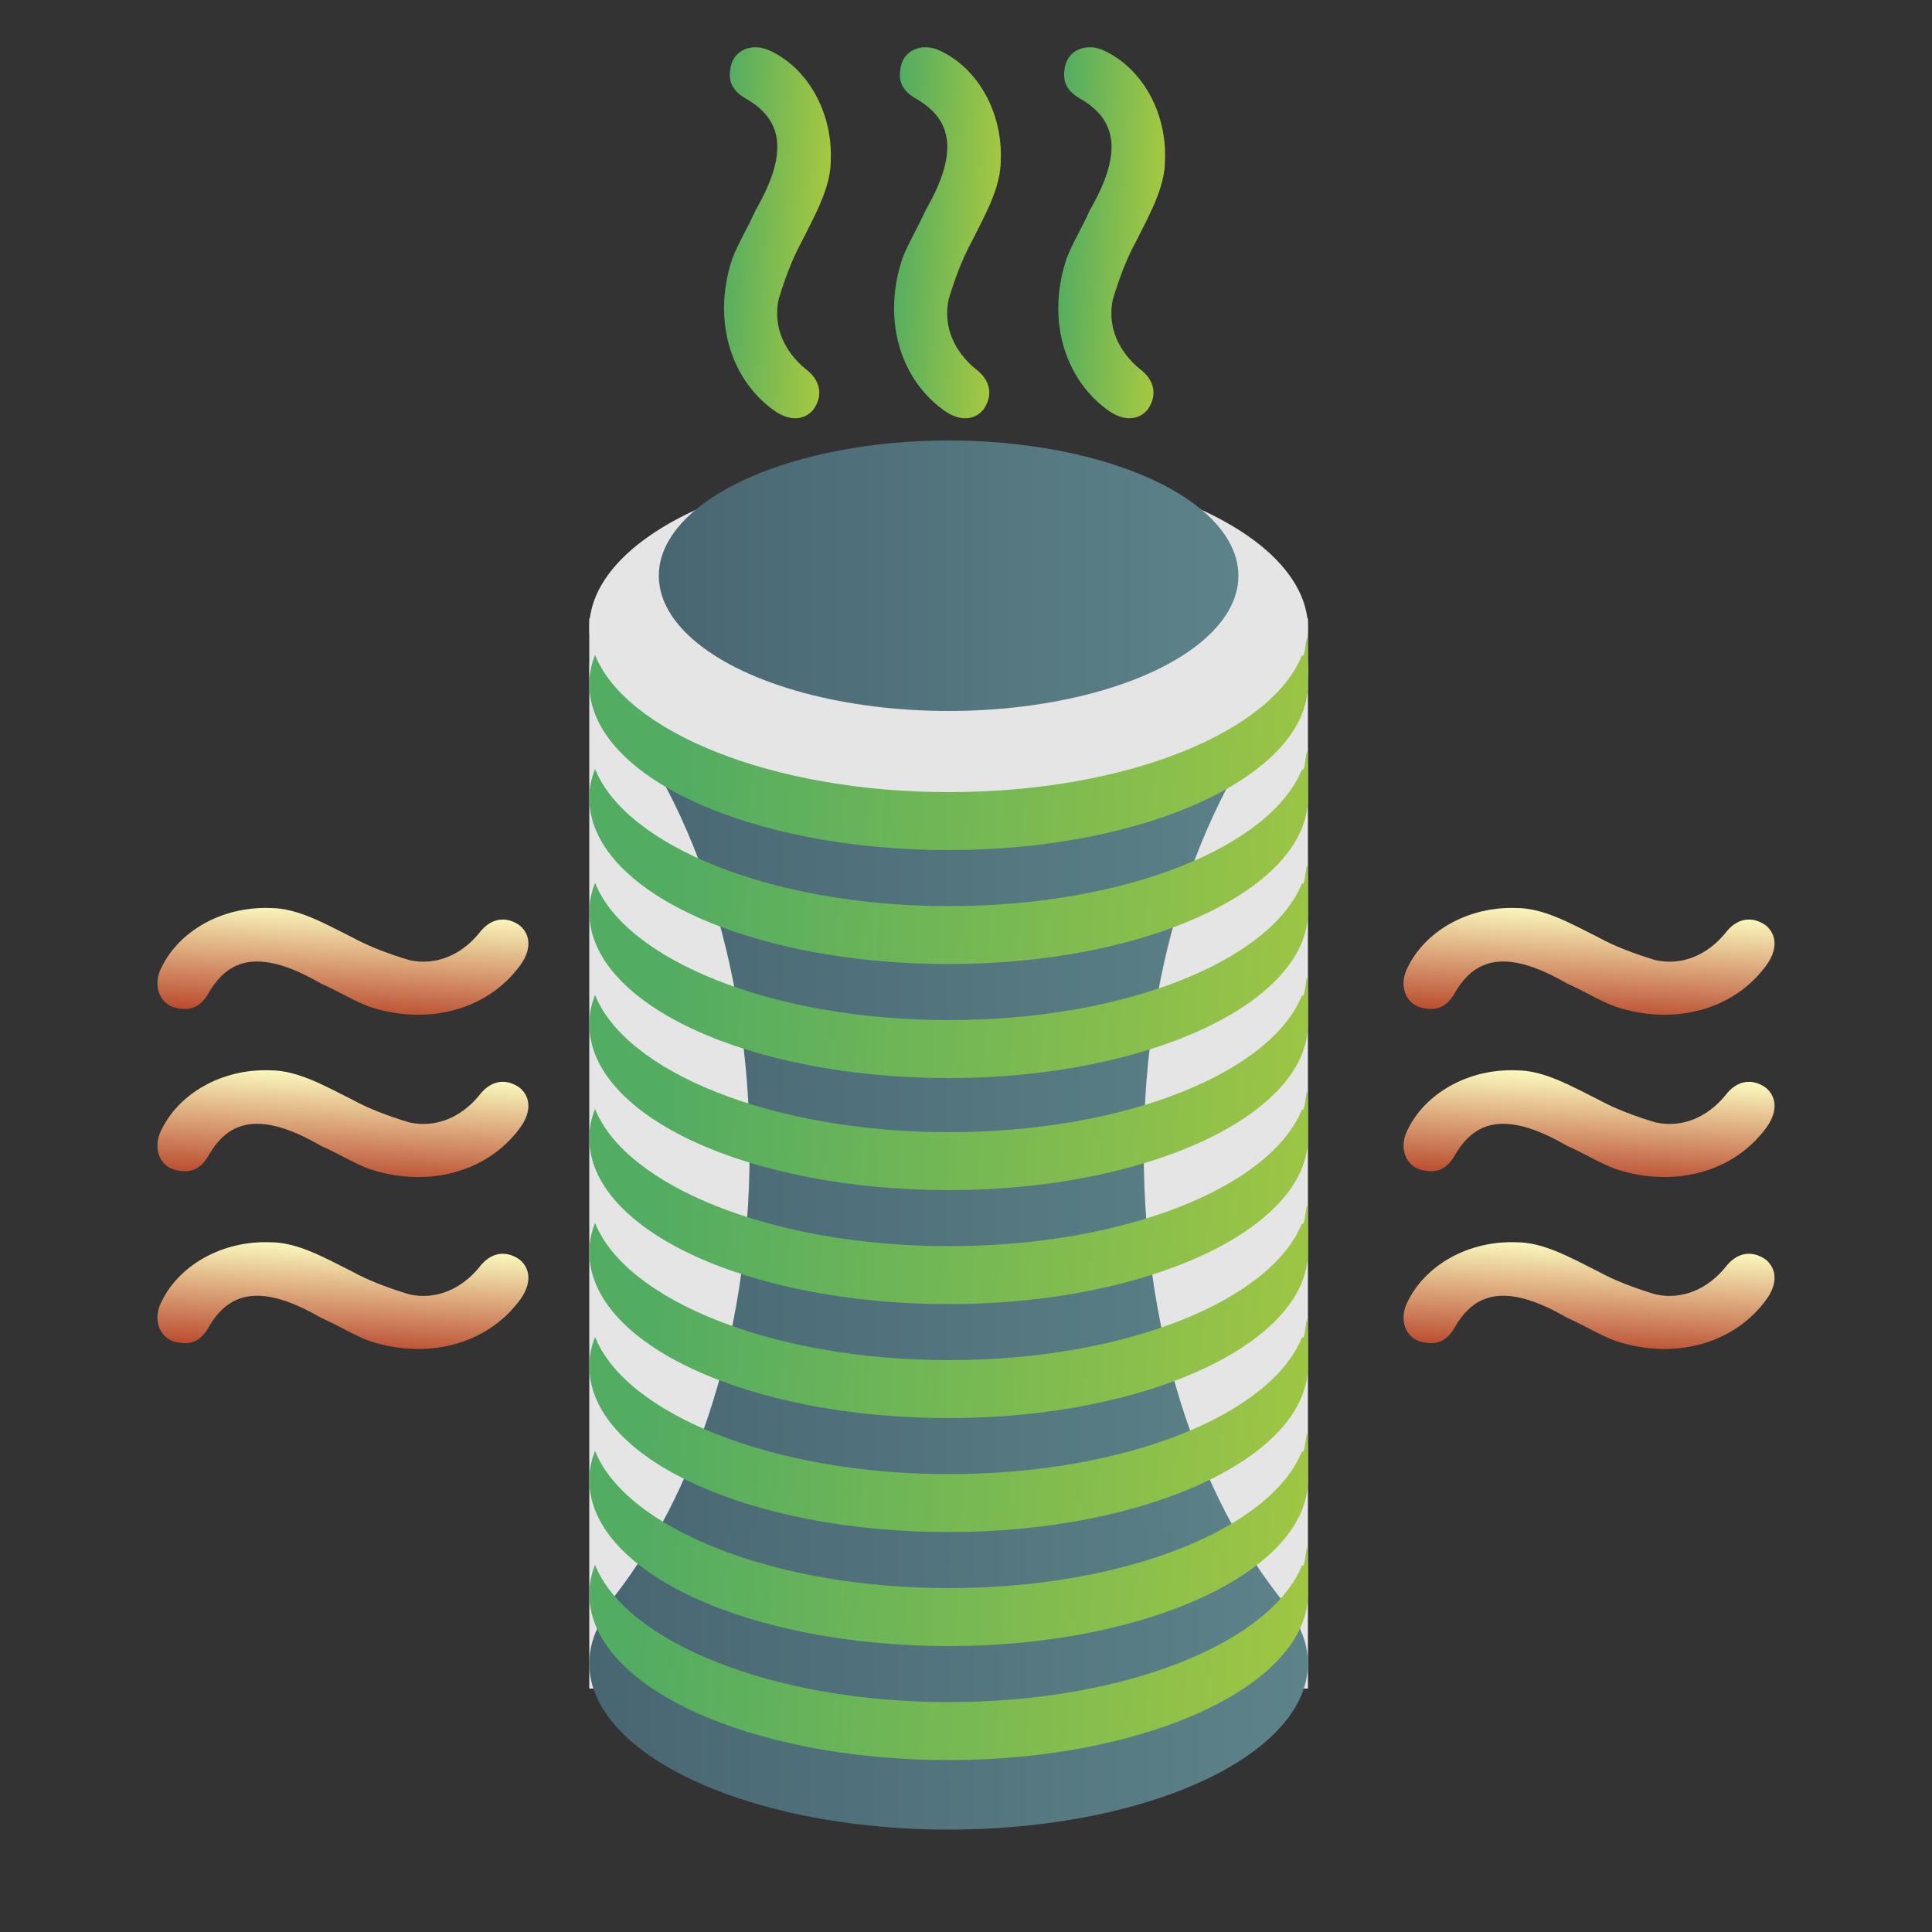
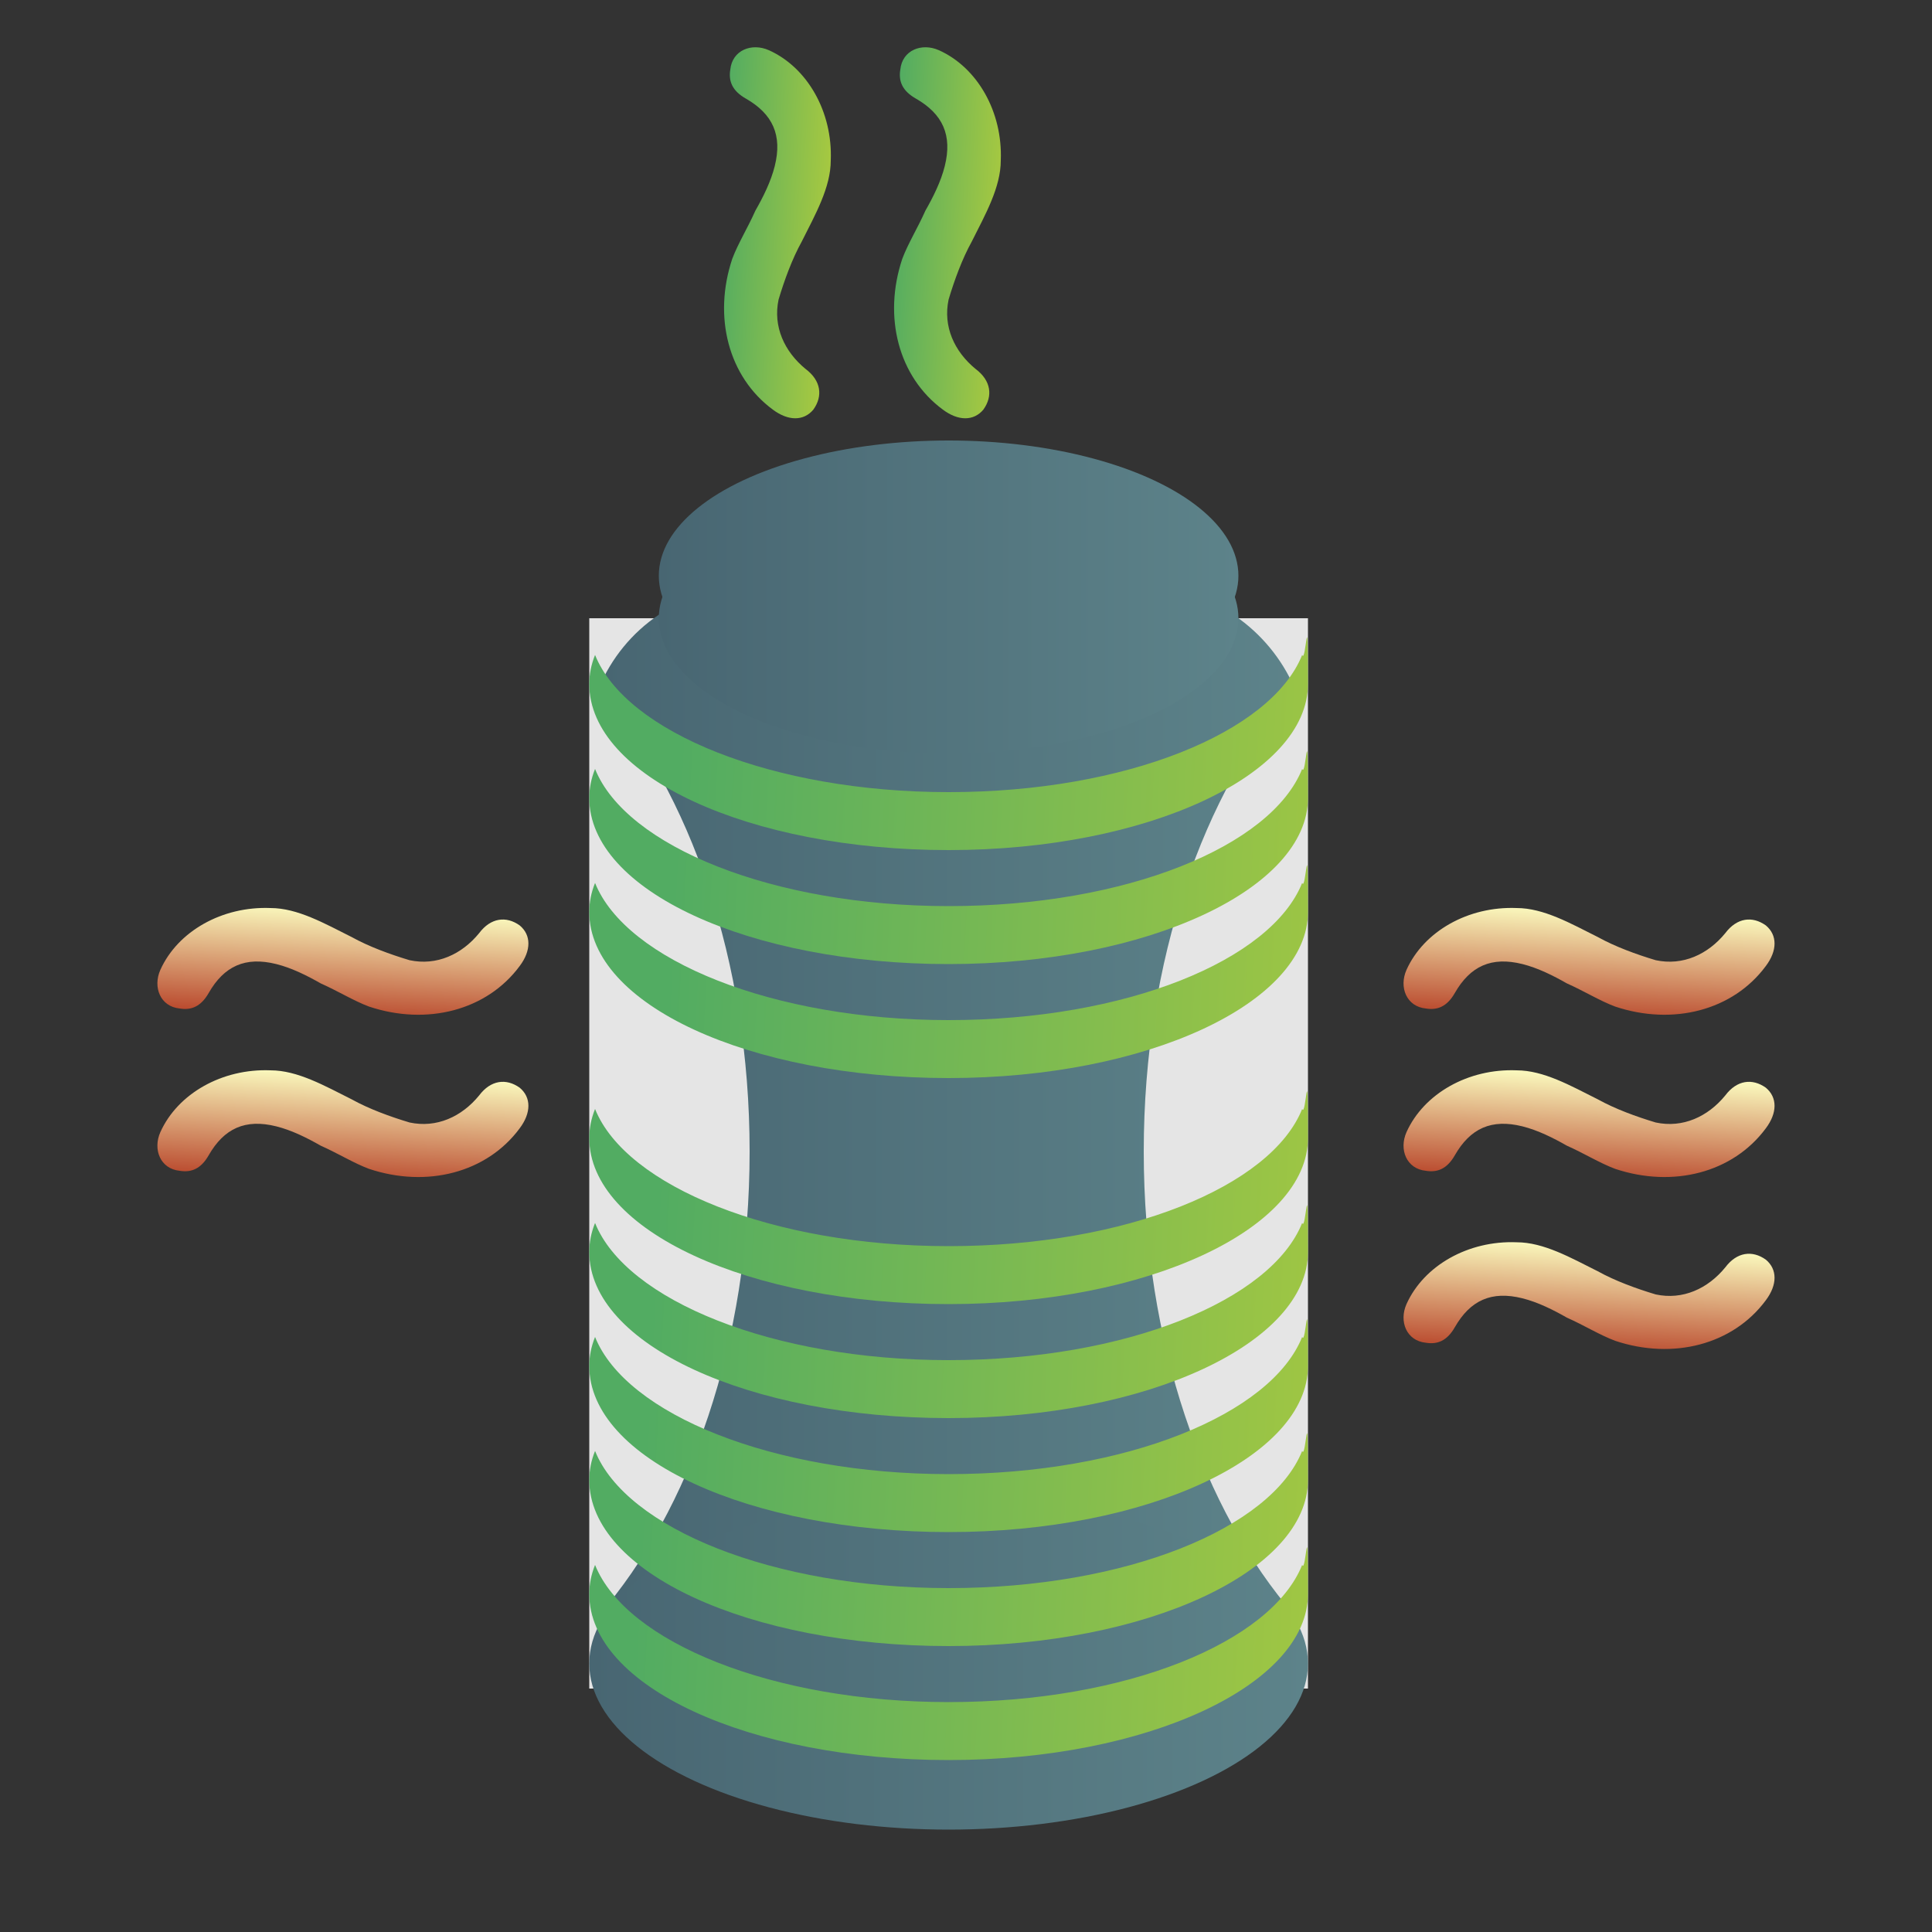
<svg xmlns="http://www.w3.org/2000/svg" xmlns:xlink="http://www.w3.org/1999/xlink" viewBox="0 0 100 100">
  <rect x="0" y="0" width="100" height="100" fill="#333333" stroke="none" />
  <linearGradient id="a" gradientUnits="userSpaceOnUse" x1="31.1" x2="67" y1="59.6" y2="59.6">
    <stop offset="0" stop-color="#486672" />
    <stop offset="1" stop-color="#5d838a" />
  </linearGradient>
  <linearGradient id="b" gradientTransform="matrix(.999 .051 -.051 .999 6.9 -5.9)" gradientUnits="userSpaceOnUse" x1="31.2" x2="36.7" y1="16.3" y2="16.3">
    <stop offset="0" stop-color="#52ac62" />
    <stop offset="1" stop-color="#a5c841" />
  </linearGradient>
  <linearGradient id="c" x1="40.1" x2="45.6" xlink:href="#b" y1="15.9" y2="15.9" />
  <linearGradient id="d" x1="48.6" x2="54" xlink:href="#b" y1="15.4" y2="15.4" />
  <linearGradient id="e" gradientTransform="matrix(.051 -.999 .999 .051 -99.4 265.2)" gradientUnits="userSpaceOnUse" x1="200.9" x2="206.3" y1="107.1" y2="107.1">
    <stop offset="0" stop-color="#ba4b2f" />
    <stop offset="1" stop-color="#f9f6bb" />
  </linearGradient>
  <linearGradient id="f" x1="209.7" x2="215.2" xlink:href="#e" y1="106.7" y2="106.7" />
  <linearGradient id="g" x1="218.2" x2="223.7" xlink:href="#e" y1="106.2" y2="106.2" />
  <linearGradient id="h" x1="204.1" x2="209.6" xlink:href="#e" y1="171.5" y2="171.5" />
  <linearGradient id="i" x1="213" x2="218.4" xlink:href="#e" y1="171" y2="171" />
  <linearGradient id="j" x1="221.4" x2="226.9" xlink:href="#e" y1="170.6" y2="170.6" />
  <linearGradient id="k" x1="34" x2="64.1" xlink:href="#a" y1="32" y2="32" />
  <linearGradient id="l" x1="34" x2="64.1" xlink:href="#a" y1="29.8" y2="29.8" />
  <linearGradient id="m" x1="30.5" x2="67.7" xlink:href="#a" y1="86.1" y2="86.1" />
  <linearGradient id="n" x1="30.5" x2="67.7" xlink:href="#b" y1="39" y2="39" />
  <linearGradient id="o" x1="30.5" x2="67.7" xlink:href="#b" y1="44.9" y2="44.9" />
  <linearGradient id="p" x1="30.5" x2="67.7" xlink:href="#b" y1="50.8" y2="50.8" />
  <linearGradient id="q" x1="30.5" x2="67.7" xlink:href="#b" y1="56.6" y2="56.6" />
  <linearGradient id="r" x1="30.5" x2="67.7" xlink:href="#b" y1="62.5" y2="62.5" />
  <linearGradient id="s" x1="30.5" x2="67.7" xlink:href="#b" y1="68.4" y2="68.4" />
  <linearGradient id="t" x1="30.5" x2="67.7" xlink:href="#b" y1="74.3" y2="74.3" />
  <linearGradient id="u" x1="30.5" x2="67.7" xlink:href="#b" y1="80.2" y2="80.2" />
  <linearGradient id="v" x1="30.5" x2="67.7" xlink:href="#b" y1="86.1" y2="86.1" />
  <path d="m30.5 32h37.2v55.4h-37.2z" fill="#e5e5e5" />
  <path d="m59.2 59.6c0-9.9 3.1-18.6 7.8-24-1.3-3-4.3-5.2-7.8-5.2h-20.4c-3.5 0-6.5 2.1-7.8 5.2 4.7 5.4 7.8 14.1 7.8 24s-3.1 18.6-7.8 24c1.3 3 4.3 5.2 7.8 5.2h20.4c3.5 0 6.5-2.1 7.8-5.2-4.7-5.4-7.8-14.1-7.8-24z" fill="url(#a)" />
  <path d="m43 8.3c0 1.4-.8 2.8-1.5 4.2-.5.9-.9 2-1.2 3-.3 1.4.3 2.7 1.4 3.6.8.6.9 1.4.4 2.1-.5.6-1.3.6-2.1 0-2.3-1.7-3.1-4.8-2.1-7.8.3-.8.8-1.6 1.2-2.5.4-.7.8-1.5 1-2.3.4-1.6-.1-2.7-1.5-3.5-.7-.4-.9-.9-.8-1.5.1-1 1.1-1.4 2-1 2 .9 3.3 3.2 3.2 5.7z" fill="url(#b)" />
  <path d="m51.8 8.3c0 1.4-.8 2.8-1.5 4.2-.5.9-.9 2-1.2 3-.3 1.4.3 2.7 1.4 3.6.8.6.9 1.4.4 2.1-.5.6-1.3.6-2.1 0-2.3-1.7-3.1-4.8-2.1-7.8.3-.8.8-1.6 1.2-2.5.4-.7.8-1.5 1-2.3.4-1.6-.1-2.7-1.5-3.5-.7-.4-.9-.9-.8-1.5.1-1 1.1-1.4 2-1 2 .9 3.3 3.2 3.2 5.7z" fill="url(#c)" />
-   <path d="m60.3 8.3c0 1.4-.8 2.8-1.5 4.2-.5.9-.9 2-1.2 3-.3 1.4.3 2.7 1.4 3.6.8.6.9 1.4.4 2.1-.5.6-1.3.6-2.1 0-2.3-1.7-3.1-4.8-2.1-7.8.3-.8.8-1.6 1.2-2.5.4-.7.8-1.5 1-2.3.4-1.6-.1-2.7-1.5-3.5-.7-.4-.9-.9-.8-1.5.1-1 1.1-1.4 2-1 2 .9 3.3 3.2 3.2 5.7z" fill="url(#d)" />
-   <path d="m14 64.3c1.4 0 2.8.8 4.2 1.5.9.5 2 .9 3 1.2 1.4.3 2.7-.3 3.6-1.4.6-.8 1.4-.9 2.1-.4.6.5.6 1.3 0 2.1-1.7 2.3-4.8 3.1-7.8 2.1-.8-.3-1.6-.8-2.5-1.2-.7-.4-1.5-.8-2.3-1-1.6-.4-2.7.1-3.5 1.5-.4.7-.9.9-1.5.8-1-.1-1.4-1.1-1-2 .9-2 3.2-3.3 5.7-3.2z" fill="url(#e)" />
  <path d="m14 55.4c1.4 0 2.8.8 4.2 1.5.9.5 2 .9 3 1.2 1.4.3 2.7-.3 3.6-1.4.6-.8 1.4-.9 2.1-.4.6.5.6 1.3 0 2.1-1.7 2.3-4.8 3.1-7.8 2.1-.8-.3-1.6-.8-2.5-1.2-.7-.4-1.5-.8-2.3-1-1.6-.4-2.7.1-3.5 1.5-.4.7-.9.9-1.5.8-1-.1-1.4-1.1-1-2 .9-2 3.2-3.3 5.7-3.2z" fill="url(#f)" />
  <path d="m14 47c1.4 0 2.8.8 4.2 1.5.9.5 2 .9 3 1.2 1.4.3 2.7-.3 3.6-1.4.6-.8 1.4-.9 2.1-.4.6.5.6 1.3 0 2.1-1.7 2.3-4.8 3.1-7.8 2.1-.8-.3-1.6-.8-2.5-1.2-.7-.4-1.5-.8-2.3-1-1.6-.4-2.7.1-3.5 1.5-.4.7-.9.9-1.5.8-1-.1-1.4-1.1-1-2 .9-2 3.2-3.3 5.7-3.2z" fill="url(#g)" />
  <path d="m78.5 64.3c1.4 0 2.8.8 4.2 1.5.9.5 2 .9 3 1.2 1.4.3 2.7-.3 3.6-1.4.6-.8 1.4-.9 2.1-.4.6.5.6 1.3 0 2.1-1.7 2.3-4.8 3.1-7.8 2.1-.8-.3-1.6-.8-2.5-1.2-.7-.4-1.5-.8-2.3-1-1.6-.4-2.7.1-3.5 1.5-.4.7-.9.9-1.5.8-1-.1-1.4-1.1-1-2 .9-2 3.2-3.3 5.7-3.2z" fill="url(#h)" />
  <path d="m78.5 55.4c1.4 0 2.8.8 4.2 1.5.9.5 2 .9 3 1.2 1.4.3 2.7-.3 3.6-1.4.6-.8 1.4-.9 2.1-.4.6.5.6 1.3 0 2.1-1.7 2.3-4.8 3.1-7.8 2.1-.8-.3-1.6-.8-2.5-1.2-.7-.4-1.5-.8-2.3-1-1.6-.4-2.7.1-3.5 1.5-.4.7-.9.9-1.5.8-1-.1-1.4-1.1-1-2 .9-2 3.2-3.3 5.7-3.2z" fill="url(#i)" />
  <path d="m78.5 47c1.4 0 2.8.8 4.2 1.5.9.5 2 .9 3 1.2 1.4.3 2.7-.3 3.6-1.4.6-.8 1.4-.9 2.1-.4.6.5.6 1.3 0 2.1-1.7 2.3-4.8 3.1-7.8 2.1-.8-.3-1.6-.8-2.5-1.2-.7-.4-1.5-.8-2.3-1-1.6-.4-2.7.1-3.5 1.5-.4.7-.9.9-1.5.8-1-.1-1.4-1.1-1-2 .9-2 3.2-3.3 5.7-3.2z" fill="url(#j)" />
-   <ellipse cx="49.1" cy="34.7" fill="#e5e5e5" rx="18.6" ry="8.6" />
  <ellipse cx="49.1" cy="32" fill="url(#k)" rx="15" ry="7" />
-   <ellipse cx="49.1" cy="32.5" fill="#e5e5e5" rx="18.6" ry="8.6" />
  <ellipse cx="49.1" cy="29.8" fill="url(#l)" rx="15" ry="7" />
  <ellipse cx="49.1" cy="86.1" fill="url(#m)" rx="18.6" ry="8.6" />
  <path d="m49.1 41c-9.1 0-16.7-3.1-18.3-7.1-.2.5-.3 1-.3 1.5 0 4.8 8.3 8.6 18.6 8.6s18.6-3.9 18.6-8.6-.1-1-.3-1.5c-1.6 4-9.1 7.1-18.3 7.1z" fill="url(#n)" />
  <path d="m49.1 46.9c-9.1 0-16.7-3.1-18.3-7.1-.2.5-.3 1-.3 1.5 0 4.8 8.3 8.6 18.6 8.6s18.6-3.9 18.6-8.6-.1-1-.3-1.5c-1.6 4-9.1 7.1-18.3 7.1z" fill="url(#o)" />
  <path d="m49.1 52.8c-9.1 0-16.7-3.1-18.3-7.1-.2.5-.3 1-.3 1.5 0 4.8 8.3 8.6 18.6 8.6s18.6-3.9 18.6-8.6-.1-1-.3-1.5c-1.6 4-9.1 7.1-18.3 7.1z" fill="url(#p)" />
-   <path d="m49.1 58.6c-9.1 0-16.7-3.1-18.3-7.1-.2.5-.3 1-.3 1.5 0 4.8 8.3 8.6 18.6 8.6s18.6-3.9 18.6-8.6-.1-1-.3-1.5c-1.6 4-9.1 7.1-18.3 7.1z" fill="url(#q)" />
  <path d="m49.1 64.5c-9.1 0-16.7-3.1-18.3-7.1-.2.5-.3 1-.3 1.5 0 4.8 8.3 8.6 18.6 8.6s18.6-3.9 18.6-8.6-.1-1-.3-1.5c-1.6 4-9.1 7.1-18.3 7.1z" fill="url(#r)" />
  <path d="m49.1 70.4c-9.1 0-16.7-3.1-18.3-7.1-.2.5-.3 1-.3 1.5 0 4.8 8.3 8.6 18.6 8.6s18.6-3.9 18.6-8.6-.1-1-.3-1.5c-1.6 4-9.1 7.1-18.3 7.1z" fill="url(#s)" />
  <path d="m49.1 76.3c-9.1 0-16.7-3.1-18.3-7.1-.2.5-.3 1-.3 1.5 0 4.8 8.3 8.6 18.6 8.6s18.6-3.9 18.6-8.6-.1-1-.3-1.5c-1.6 4-9.1 7.1-18.3 7.1z" fill="url(#t)" />
  <path d="m49.1 82.2c-9.1 0-16.7-3.1-18.3-7.1-.2.5-.3 1-.3 1.5 0 4.8 8.3 8.6 18.6 8.6s18.6-3.9 18.6-8.6-.1-1-.3-1.5c-1.6 4-9.1 7.1-18.3 7.1z" fill="url(#u)" />
  <path d="m49.1 88.1c-9.1 0-16.7-3.1-18.3-7.1-.2.5-.3 1-.3 1.5 0 4.8 8.3 8.6 18.6 8.6s18.6-3.9 18.6-8.6-.1-1-.3-1.5c-1.6 4-9.1 7.1-18.3 7.1z" fill="url(#v)" />
</svg>